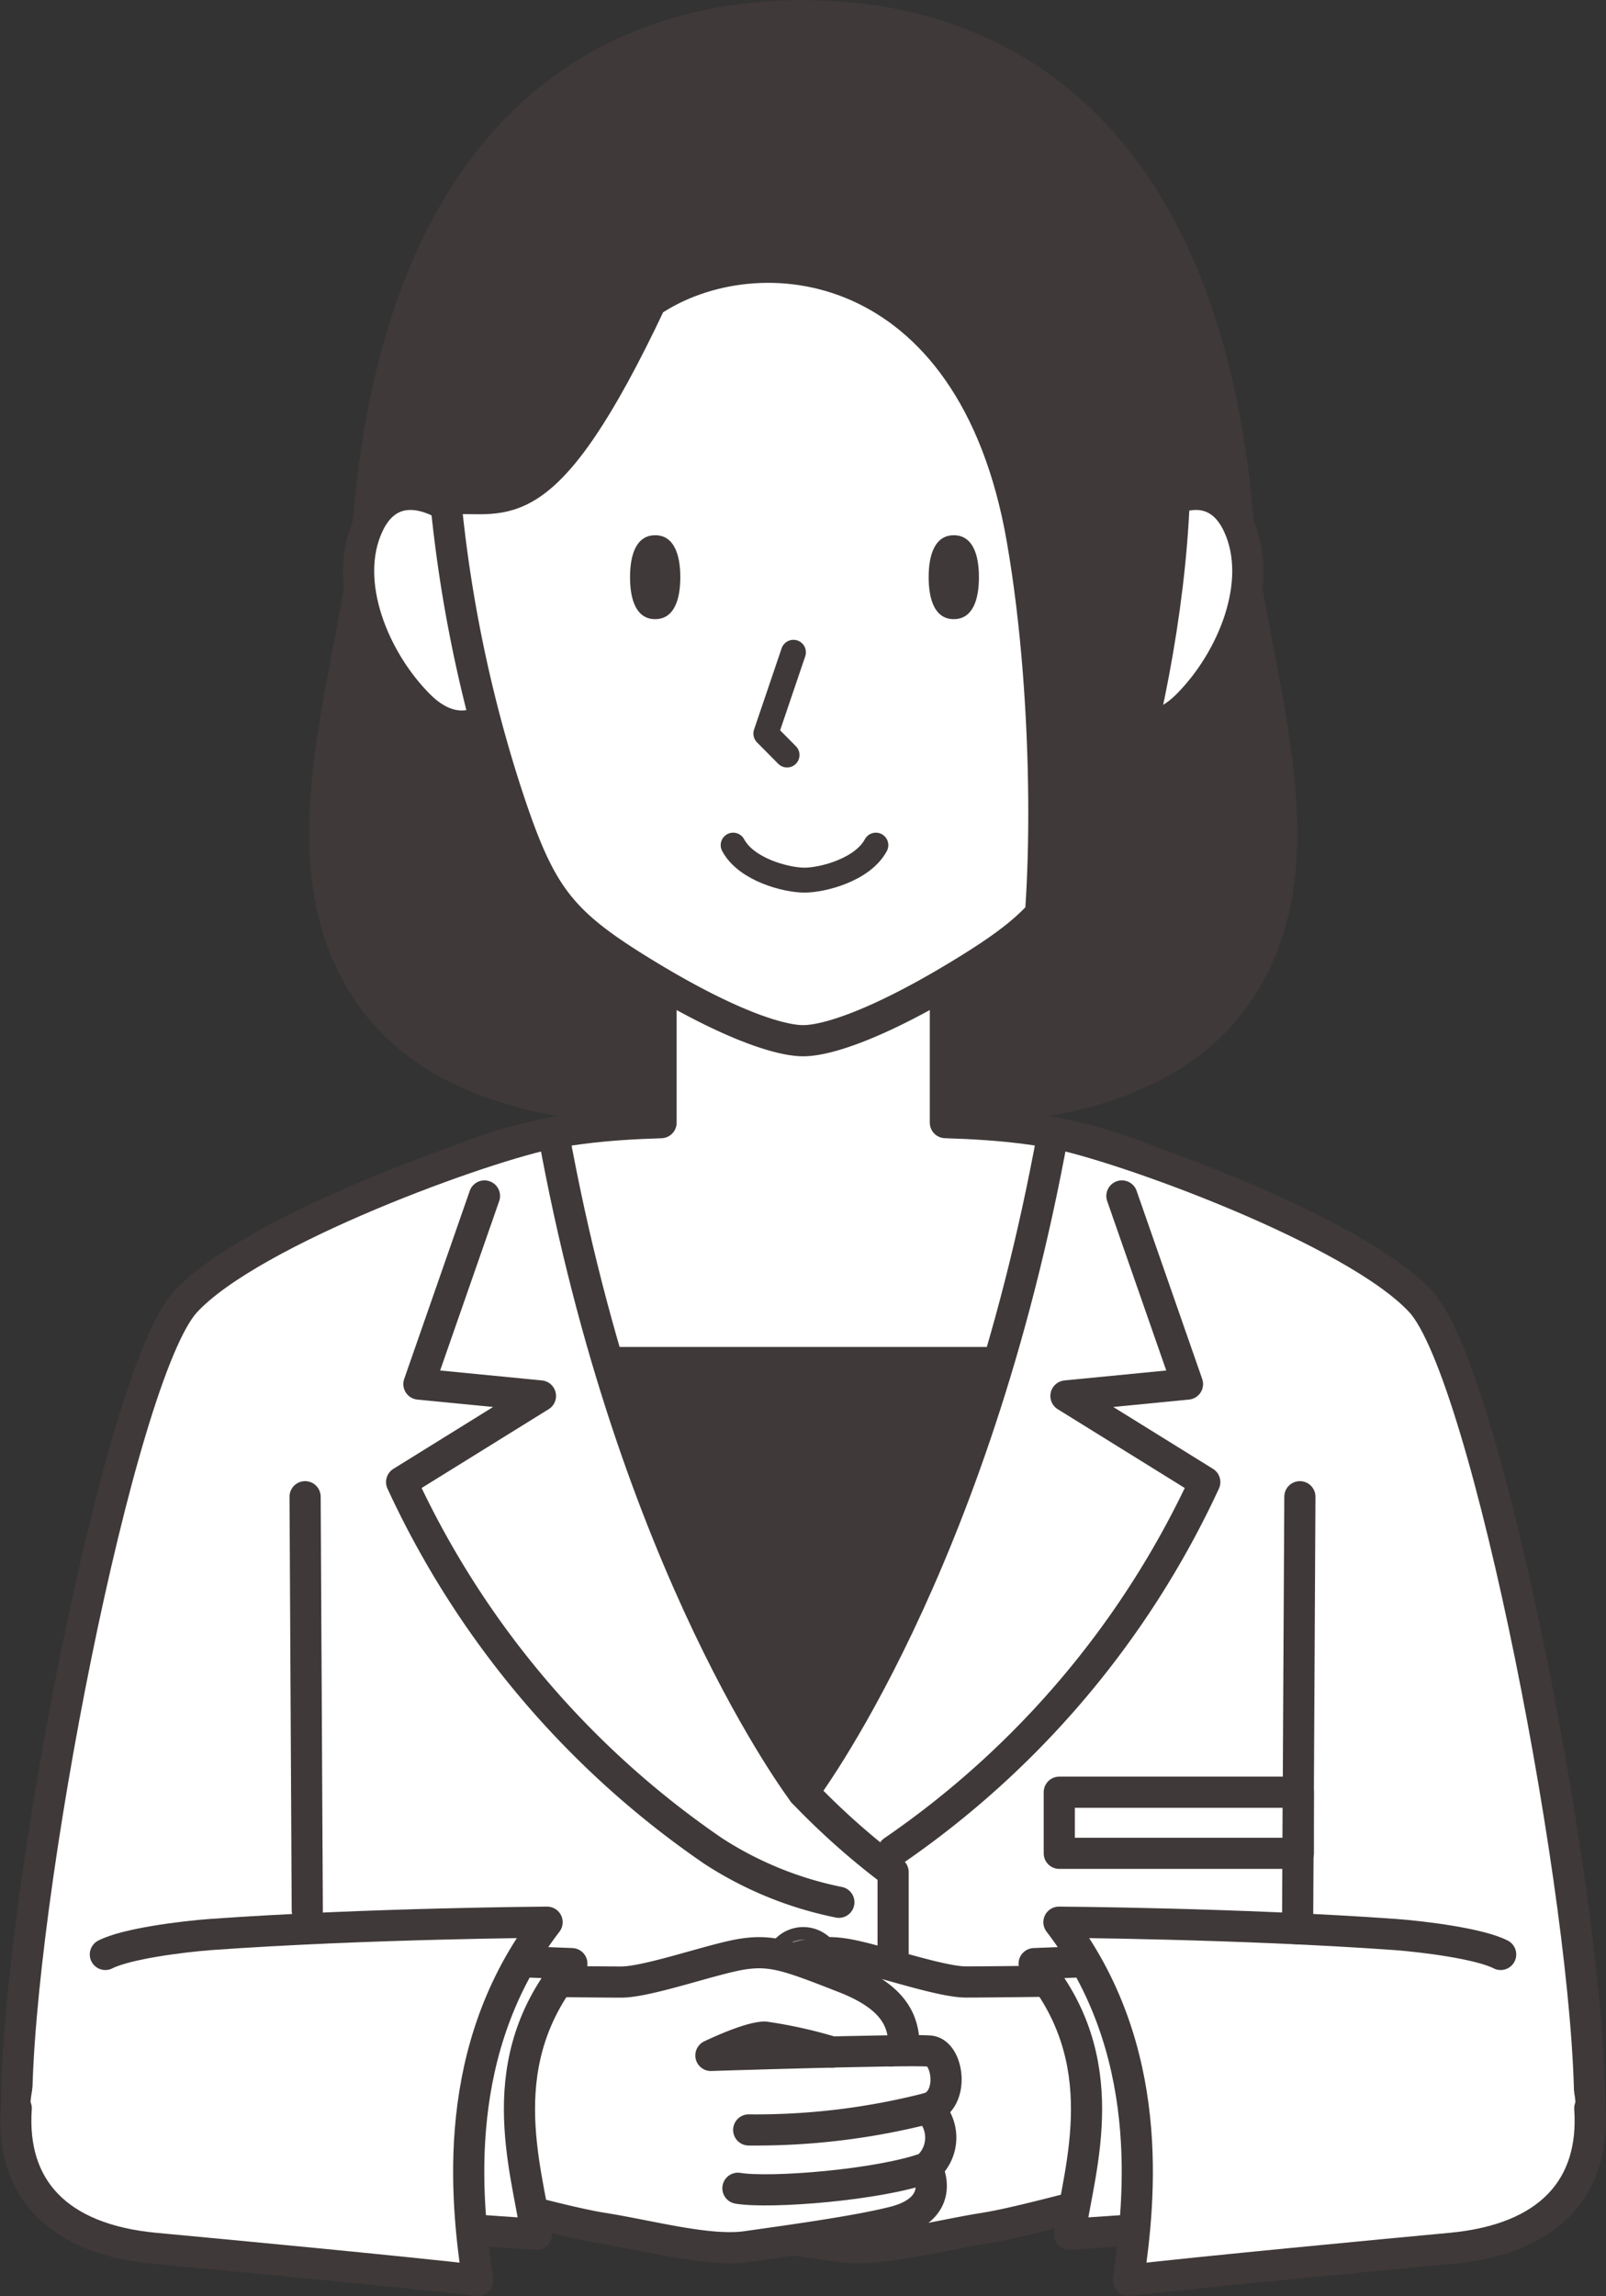
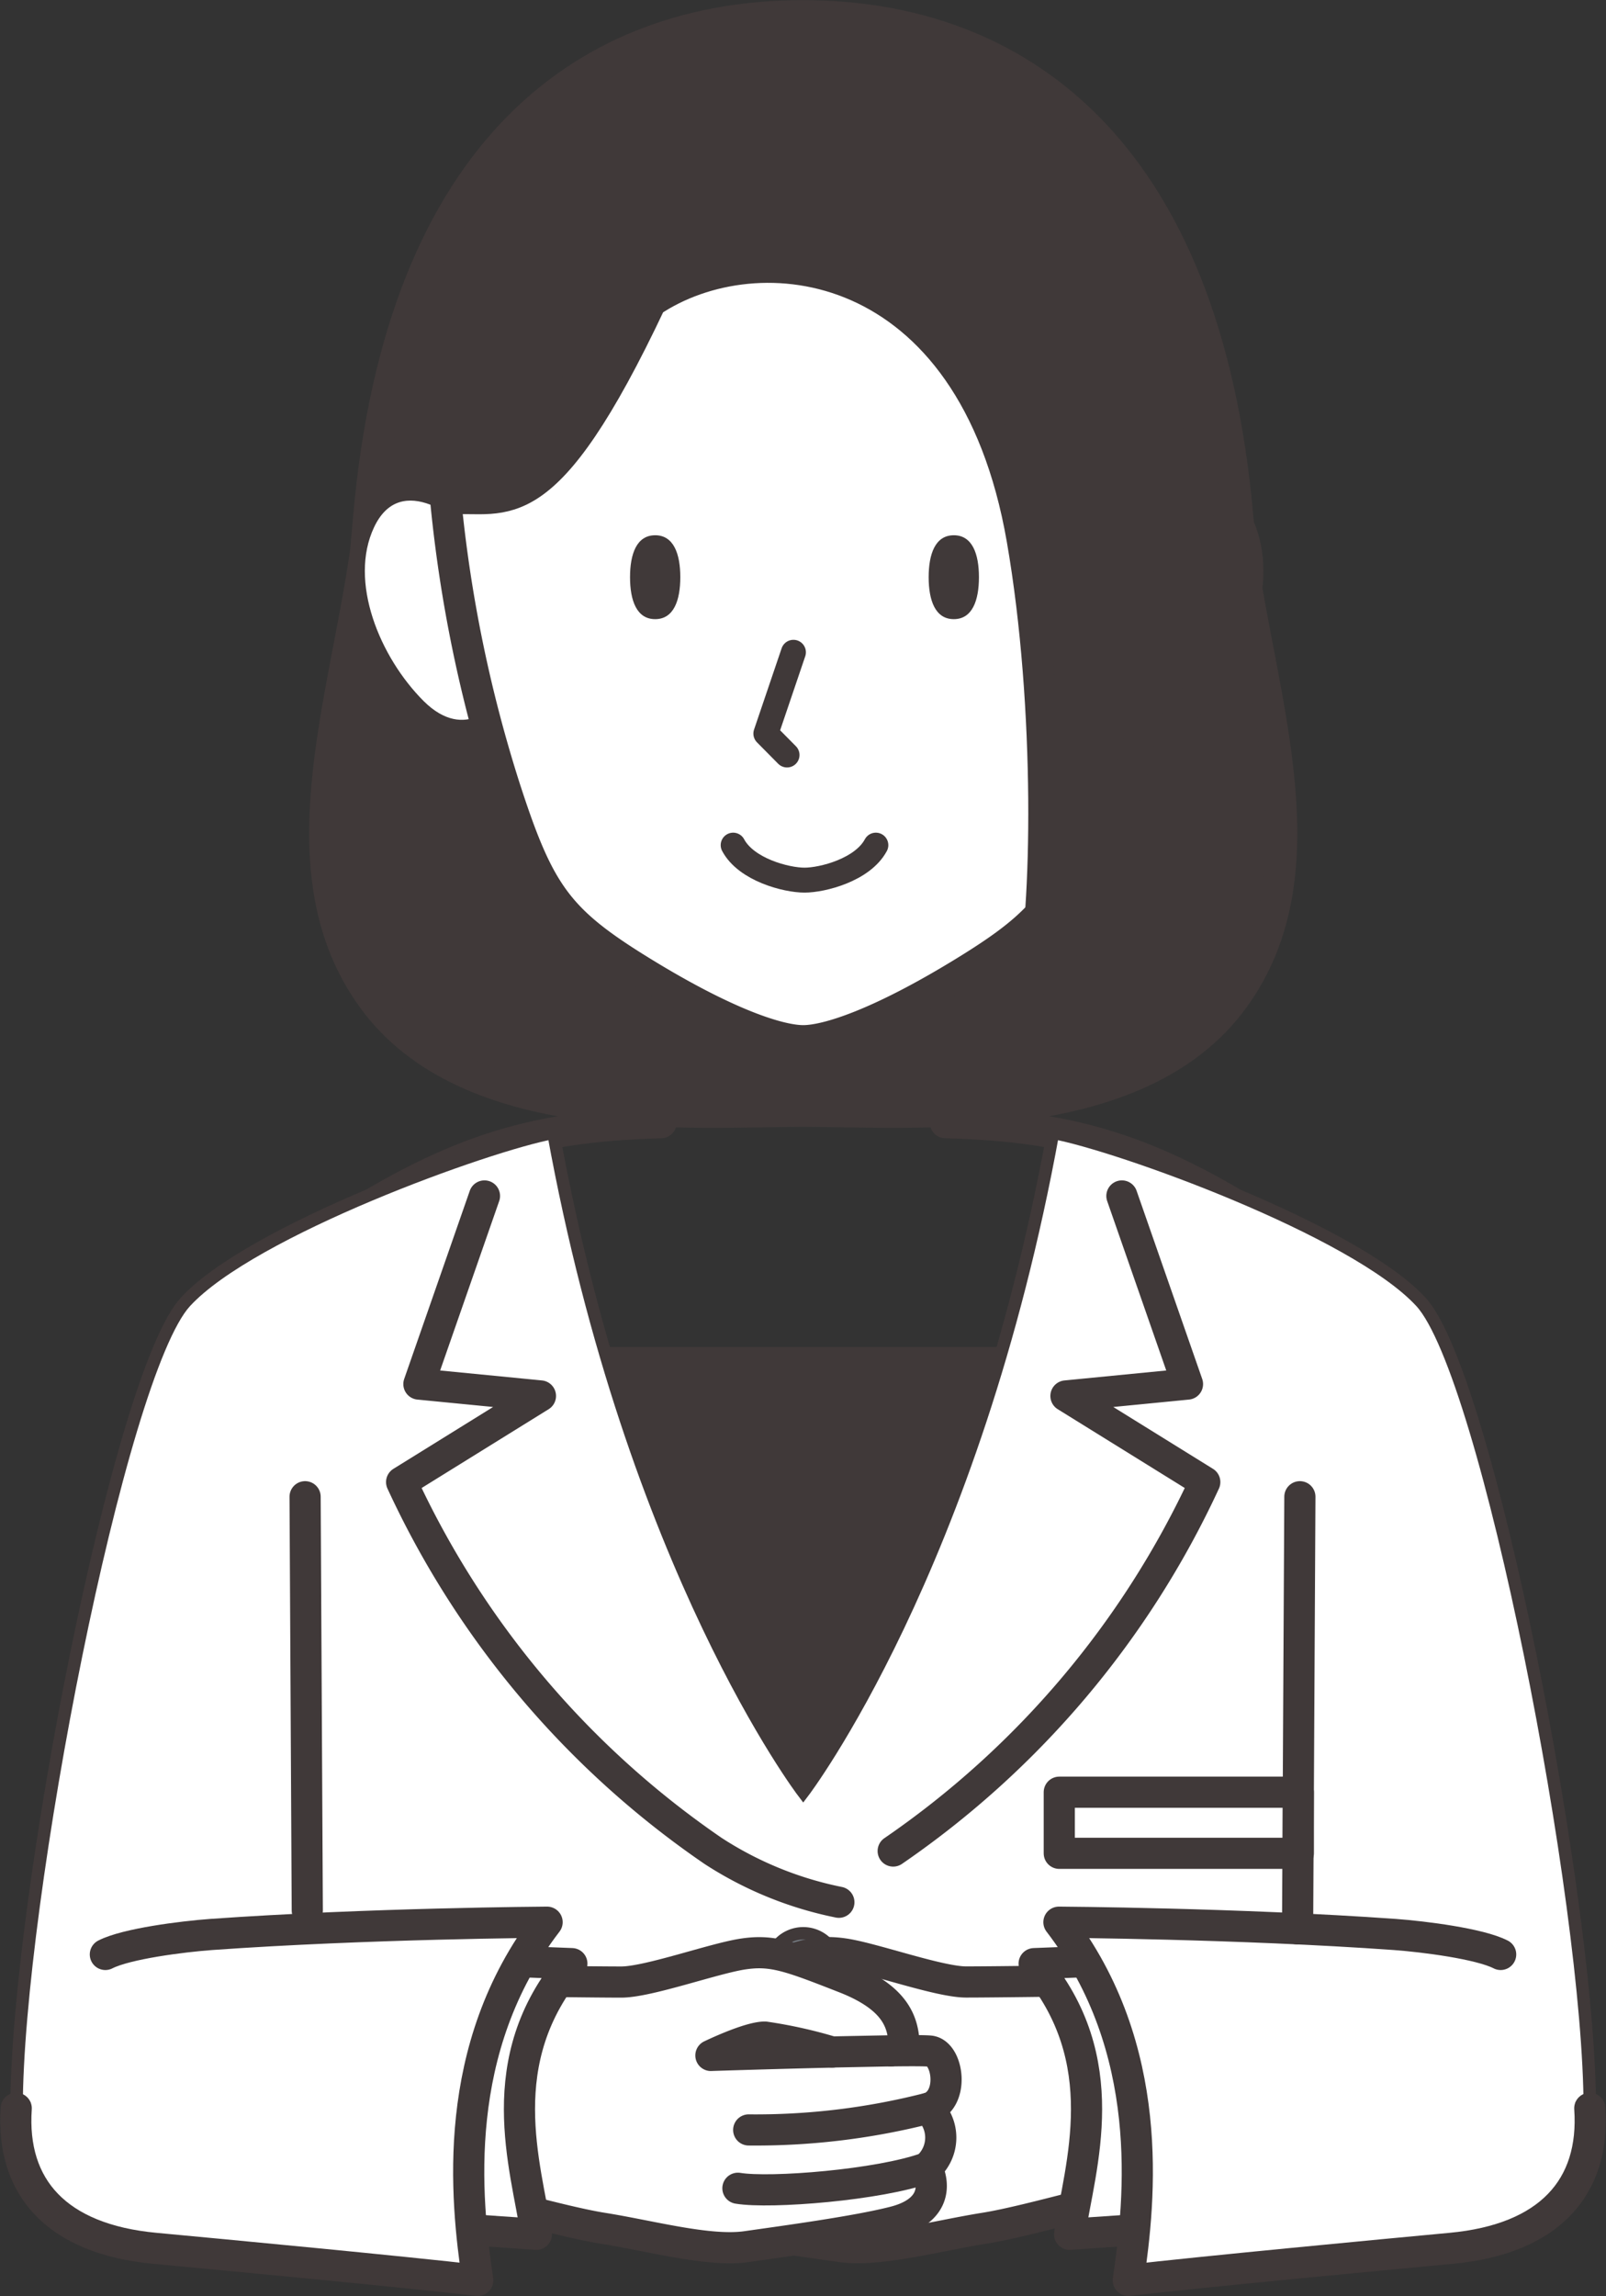
<svg xmlns="http://www.w3.org/2000/svg" viewBox="0 0 128.859 184.175">
  <rect x="0" y="0" width="128.859" height="184.175" fill="#333333" stroke="none" />
  <defs>
    <clipPath id="a">
      <path fill="none" stroke="#403939" d="M0 0h128.859v184.175H0z" />
    </clipPath>
  </defs>
  <g>
-     <path d="M99.552 44.181c-.075-.822-.149-1.661-.225-2.535C96.736 11.545 81.271 1.261 64.415 1.261S32.158 11.545 29.567 41.645c-.076.874-.15 1.713-.225 2.535-1.731 12.329-6.73 25.865.555 35.9 7.658 10.548 25.3 9.079 34.519 9.056l.064-.774v.774c9.214.022 26.86 1.492 34.518-9.056 7.286-10.036 2.285-23.572.555-35.9" fill="#403939" stroke="#403939" />
+     <path d="M99.552 44.181c-.075-.822-.149-1.661-.225-2.535C96.736 11.545 81.271 1.261 64.415 1.261S32.158 11.545 29.567 41.645c-.076.874-.15 1.713-.225 2.535-1.731 12.329-6.73 25.865.555 35.9 7.658 10.548 25.3 9.079 34.519 9.056l.064-.774c9.214.022 26.86 1.492 34.518-9.056 7.286-10.036 2.285-23.572.555-35.9" fill="#403939" stroke="#403939" />
    <path d="M99.552 44.181c-.075-.822-.149-1.661-.225-2.535C96.736 11.545 81.271 1.261 64.415 1.261S32.158 11.545 29.567 41.645c-.076.874-.15 1.713-.225 2.535-1.731 12.329-6.73 25.865.555 35.9 7.658 10.548 25.3 9.079 34.519 9.056l.064-.774v.774c9.214.022 26.86 1.492 34.518-9.056 7.285-10.034 2.284-23.569.554-35.899Z" fill="none" stroke="#403939" stroke-linecap="round" stroke-linejoin="round" stroke-width="2.5" />
-     <path d="M117.578 123.524c-2.311-10.3-3.151-17.212-16.5-25.685-9.748-6.182-16.186-7.518-25.226-7.788v-12.94H53.041v12.94c-9.039.274-15.477 1.611-25.221 7.793-13.352 8.473-14.192 15.386-16.5 25.685s-2.054 27.2-2.054 39.085h110.365c0-11.884.256-28.785-2.054-39.085" fill="#fff" stroke="#403939" />
    <path d="M53.041 77.111v12.94c-9.039.274-15.477 1.611-25.221 7.793" fill="none" stroke="#403939" stroke-linecap="round" stroke-linejoin="round" stroke-width="2.5" />
    <path d="M101.074 97.84c-9.744-6.182-16.182-7.52-25.221-7.793V77.112" fill="none" stroke="#403939" stroke-linecap="round" stroke-linejoin="round" stroke-width="2.5" />
    <path d="M117.578 123.524c-2.312-10.3-3.151-17.212-16.5-25.685a56.075 56.075 0 0 0-9.251-4.856v16.308H37.071V92.983a37.96 37.96 0 0 1 5.786-1.8c-4.67 1.05-9.275 3-15.037 6.658-13.352 8.473-14.192 15.386-16.5 25.685s-2.054 27.2-2.054 39.085h110.365c0-11.884.256-28.786-2.054-39.085" fill="#403939" stroke="#403939" />
    <path fill="none" stroke="#403939" stroke-linecap="round" stroke-linejoin="round" stroke-width="2.5" d="M91.823 109.292H37.071" />
    <path d="M1.33 169.114c0-16.532 8.24-58.923 13.547-64.688s24.309-12.607 29.524-13.559c6.347 34.908 20.046 52.89 20.046 52.89s13.7-17.982 20.045-52.89c5.219.952 24.219 7.793 29.519 13.559s13.547 48.157 13.547 64.688Z" fill="#fff" stroke="#403939" />
-     <path d="M1.33 169.114c0-16.532 8.24-58.923 13.547-64.688s24.309-12.607 29.524-13.559c6.347 34.908 20.046 52.89 20.046 52.89s13.7-17.982 20.045-52.89c5.219.952 24.219 7.793 29.519 13.559s13.547 48.157 13.547 64.688Z" fill="none" stroke="#403939" stroke-linecap="round" stroke-linejoin="round" stroke-width="2.5" />
-     <path d="M64.444 143.757a58.749 58.749 0 0 0 7.216 6.411v12.446" fill="none" stroke="#403939" stroke-linecap="round" stroke-linejoin="round" stroke-width="2.5" />
    <path fill="none" stroke="#403939" stroke-linecap="round" stroke-linejoin="round" stroke-width="2.5" d="M84.992 143.756h19.182v4.901H84.992z" />
    <path d="M67.085 157.71a2.637 2.637 0 1 0-2.637 2.637 2.638 2.638 0 0 0 2.637-2.637" fill="#7a8289" stroke="#403939" />
    <path d="M65.994 163.395c1.3 0 4.331 1.472 4.331 1.472s-5.027-.162-9.723-.275a36.943 36.943 0 0 1 5.393-1.2" fill="#fff" stroke="#403939" />
    <path d="M65.994 163.395c1.3 0 4.331 1.472 4.331 1.472s-5.027-.162-9.723-.275a36.943 36.943 0 0 1 5.392-1.197Z" fill="none" stroke="#403939" stroke-linecap="round" stroke-linejoin="round" stroke-width="2.5" />
    <path d="M52.913 169.112a3.183 3.183 0 0 0 .087 4.764c-.78 1.646-.433 3.551 2.6 4.332s8.836 1.558 11.867 1.992 7.709-.866 11.521-1.472 11.347-2.945 14.119-3.205 10.482.086 10.482.086v-17.412s-13.341.637-17.758.694c0 0-6.15.086-8.316.086s-7.449-1.905-9.788-2.252-3.725.173-8.143 1.906-4.764 3.9-4.764 5.8l1.055.065c-1.6-.021-2.784-.02-3.134.021-1.472.173-1.992 3.986.173 4.592m7.688-4.52a36.943 36.943 0 0 1 5.393-1.2c1.3 0 4.332 1.472 4.332 1.472s-5.028-.162-9.724-.275" fill="#fff" stroke="#403939" />
    <path d="M52.913 169.112a3.183 3.183 0 0 0 .087 4.764c-.78 1.646-.433 3.551 2.6 4.332s8.836 1.558 11.867 1.992 7.709-.866 11.521-1.472 11.347-2.945 14.119-3.205 10.482.086 10.482.086v-17.412s-13.341.637-17.758.694c0 0-6.15.086-8.316.086s-7.449-1.905-9.788-2.252-3.725.173-8.143 1.906-4.764 3.9-4.764 5.8l1.055.065c-1.6-.021-2.784-.02-3.134.021-1.474.177-1.993 3.989.172 4.595Zm7.688-4.52a36.943 36.943 0 0 1 5.393-1.2c1.3 0 4.332 1.472 4.332 1.472s-5.029-.159-9.725-.272Z" fill="none" stroke="#403939" stroke-linecap="round" stroke-linejoin="round" stroke-width="2.5" />
    <path fill="#fff" stroke="#403939" d="m60.601 164.592-4.727-.093" />
    <path fill="none" stroke="#403939" stroke-linecap="round" stroke-linejoin="round" stroke-width="2.5" d="m60.601 164.592-4.727-.093" />
    <path d="M52.913 169.112a55.771 55.771 0 0 0 14.379 1.733" fill="#fff" stroke="#403939" />
    <path d="M52.913 169.112a55.771 55.771 0 0 0 14.379 1.733" fill="none" stroke="#403939" stroke-linecap="round" stroke-linejoin="round" stroke-width="2.5" />
    <path d="M53 173.877c3.811 1.386 12.56 2.08 15.159 1.646" fill="#fff" stroke="#403939" />
    <path d="M53 173.877c3.811 1.386 12.56 2.08 15.159 1.646" fill="none" stroke="#403939" stroke-linecap="round" stroke-linejoin="round" stroke-width="2.5" />
    <path d="m97.063 178.447-11.242.767c.846-5.534 3.725-13.946-2.846-21.708l11.808-.458Z" fill="#fff" stroke="#403939" />
    <path d="m97.063 178.447-11.242.767c.846-5.534 3.725-13.946-2.846-21.708l11.808-.458Z" fill="none" stroke="#403939" stroke-linecap="round" stroke-linejoin="round" stroke-width="2.5" />
    <path d="M90.527 182.914c5.878-.682 20.384-2.053 25.9-2.568 15.864-1.479 11.9-24.008-4.493-25.174-12.605-.9-26.975-.987-26.975-.987 7.769 10.12 6.549 22.1 5.563 28.729" fill="#fff" />
    <path d="M61.373 163.395c-1.3 0-4.333 1.472-4.333 1.472s5.028-.162 9.725-.275a37 37 0 0 0-5.393-1.2" fill="#fff" stroke="#403939" />
    <path d="M61.373 163.395c-1.3 0-4.333 1.472-4.333 1.472s5.028-.162 9.725-.275a37 37 0 0 0-5.392-1.197Z" fill="none" stroke="#403939" stroke-linecap="round" stroke-linejoin="round" stroke-width="2.5" />
    <path d="M74.625 164.523c-.35-.041-1.537-.042-3.133-.021l1.055-.065c0-1.906-.347-4.071-4.764-5.8s-5.8-2.253-8.143-1.906-7.623 2.252-9.789 2.252-8.316-.086-8.316-.086c-4.417-.056-17.758-.694-17.758-.694v17.411s7.709-.346 10.482-.086 10.309 2.6 14.12 3.205 8.49 1.905 11.52 1.472 8.837-1.212 11.868-1.992 3.379-2.686 2.6-4.332a3.183 3.183 0 0 0 .087-4.764c2.165-.606 1.645-4.418.172-4.592m-17.585.347s3.033-1.472 4.332-1.472a36.943 36.943 0 0 1 5.393 1.2c-4.7.113-9.724.275-9.724.275" fill="#fff" stroke="#403939" />
    <path d="M74.625 164.523c-.35-.041-1.537-.042-3.133-.021l1.055-.065c0-1.906-.347-4.071-4.764-5.8s-5.8-2.253-8.143-1.906-7.623 2.252-9.789 2.252-8.316-.086-8.316-.086c-4.417-.056-17.758-.694-17.758-.694v17.411s7.709-.346 10.482-.086 10.309 2.6 14.12 3.205 8.49 1.905 11.52 1.472 8.837-1.212 11.868-1.992 3.379-2.686 2.6-4.332a3.183 3.183 0 0 0 .087-4.764c2.164-.611 1.647-4.423.171-4.594Zm-17.585.347s3.033-1.472 4.332-1.472a36.943 36.943 0 0 1 5.393 1.2c-4.696.107-9.724.27-9.724.27Z" fill="none" stroke="#403939" stroke-linecap="round" stroke-linejoin="round" stroke-width="2.5" />
    <path fill="#fff" stroke="#403939" d="m66.765 164.592 4.727-.093" />
    <path fill="none" stroke="#403939" stroke-linecap="round" stroke-linejoin="round" stroke-width="2.5" d="m66.765 164.592 4.727-.093" />
    <path d="M74.452 169.112a55.771 55.771 0 0 1-14.379 1.733" fill="#fff" stroke="#403939" />
    <path d="M74.452 169.112a55.771 55.771 0 0 1-14.379 1.733" fill="none" stroke="#403939" stroke-linecap="round" stroke-linejoin="round" stroke-width="2.5" />
    <path d="M74.366 173.877c-3.811 1.386-12.561 2.08-15.159 1.646" fill="#fff" stroke="#403939" />
    <path d="M74.366 173.877c-3.811 1.386-12.561 2.08-15.159 1.646" fill="none" stroke="#403939" stroke-linecap="round" stroke-linejoin="round" stroke-width="2.5" />
    <path d="M120.407 156.769c-1.685-.866-6.21-1.435-8.468-1.6-12.605-.9-26.975-.987-26.975-.987 7.768 10.12 6.549 22.1 5.563 28.728 5.878-.682 20.383-2.053 25.9-2.568 7.863-.733 11.57-4.864 11.131-11.232" fill="none" stroke="#403939" stroke-linecap="round" stroke-linejoin="round" stroke-width="2.5" />
    <path fill="none" stroke="#403939" stroke-linecap="round" stroke-linejoin="round" stroke-width="2.5" d="m24.48 120.055.175 33.184" />
    <path fill="none" stroke="#403939" stroke-linecap="round" stroke-linejoin="round" stroke-width="2.5" d="m104.297 120.055-.184 34.662" />
    <path d="m31.796 178.447 11.242.767c-.846-5.534-3.725-13.946 2.846-21.708l-11.808-.458Z" fill="#fff" stroke="#403939" />
    <path d="m31.796 178.447 11.242.767c-.846-5.534-3.725-13.946 2.846-21.708l-11.808-.458Z" fill="none" stroke="#403939" stroke-linecap="round" stroke-linejoin="round" stroke-width="2.5" />
    <path d="M38.332 182.914c-5.878-.682-20.384-2.053-25.9-2.568-15.869-1.48-11.903-24.008 4.488-25.174 12.605-.9 26.975-.987 26.975-.987-7.769 10.12-6.549 22.1-5.563 28.729" fill="#fff" />
    <path d="M8.453 156.769c1.685-.866 6.21-1.435 8.468-1.6 12.606-.9 26.976-.987 26.976-.987-7.769 10.12-6.55 22.1-5.564 28.728-5.878-.682-20.383-2.053-25.9-2.568-7.863-.733-11.57-4.864-11.131-11.232" fill="none" stroke="#403939" stroke-linecap="round" stroke-linejoin="round" stroke-width="2.5" />
    <path d="M39.558 44.18c-2.741-4.04-7.831-6.711-10-2.094s.473 10.9 4.079 14.5 7.071.578 7.359-2.02-1.443-10.388-1.443-10.388" fill="#fff" stroke="#403939" />
-     <path d="M39.558 44.18c-2.741-4.04-7.831-6.711-10-2.094s.473 10.9 4.079 14.5 7.071.578 7.359-2.02-1.438-10.386-1.438-10.386Z" fill="none" stroke="#403939" stroke-linecap="round" stroke-linejoin="round" stroke-width="2.5" />
-     <path d="M89.335 44.18c2.741-4.04 7.831-6.711 10-2.094s-.473 10.9-4.079 14.5-7.071.578-7.359-2.02 1.443-10.388 1.443-10.388" fill="#fff" stroke="#403939" />
    <path d="M89.335 44.18c2.741-4.04 7.831-6.711 10-2.094s-.473 10.9-4.079 14.5-7.071.578-7.359-2.02 1.438-10.386 1.438-10.386Z" fill="none" stroke="#403939" stroke-linecap="round" stroke-linejoin="round" stroke-width="2.5" />
    <path d="M35.586 33.987C36.156 14.706 52.4 6.152 64.447 6.152s28.29 8.556 28.86 27.837c.3 10.305-2.923 23.048-4.917 29.209-2.761 8.528-4.248 10.613-11.043 14.782s-10.989 5.5-12.9 5.5-6.106-1.327-12.9-5.5-8.283-6.256-11.047-14.784c-1.995-6.161-5.222-18.9-4.918-29.209" fill="#fff" stroke="#403939" />
    <path d="M52.568 42.933c1.491 0 2.017 1.507 2.017 3.364s-.526 3.366-2.017 3.366-2.017-1.507-2.017-3.365.525-3.364 2.017-3.364" fill="#403939" />
    <path d="M76.529 42.933c1.491 0 2.017 1.507 2.017 3.364s-.526 3.366-2.017 3.366-2.017-1.507-2.017-3.365.525-3.364 2.017-3.364" fill="#403939" />
    <path d="M70.275 67.79c-1.058 1.978-4.266 2.807-5.725 2.807s-4.667-.829-5.725-2.807" fill="none" stroke="#403939" stroke-linecap="round" stroke-linejoin="round" stroke-width="2" />
    <path d="m63.662 52.321-2.213 6.521 1.7 1.717" fill="none" stroke="#403939" stroke-linecap="round" stroke-linejoin="round" stroke-width="2" />
    <path d="M93.31 36.723c-.25 9.735-3.1 20.847-4.92 26.472-2.761 8.529-4.247 10.615-11.042 14.782s-10.99 5.5-12.9 5.5-6.106-1.328-12.9-5.5-8.284-6.253-11.046-14.782a110.767 110.767 0 0 1-4.716-22.821" fill="none" stroke="#403939" stroke-linecap="round" stroke-linejoin="round" stroke-width="2.5" />
    <path d="M92.658 23.593C86.569 9.729 77.286 4.337 64.447 4.337c-15.468 0-25.388 7.647-30.532 28.744 0 0 1.9 6.948 2.113 6.934 4.567-.315 7.614 2.388 16.195-15.82 8.506-5.733 25.79-3.944 29.787 19.046 2.353 13.533 2.029 30.09.747 35.687 5.186-2.7 12.08-27.163 11.461-43.5-.185-4.865-.227-9.15-1.559-11.842" fill="#403939" />
    <path d="M36.028 40.017c4.567-.314 7.614 2.388 16.2-15.82 8.5-5.733 25.789-3.943 29.786 19.046 2.353 13.533 2.029 30.09.747 35.687 5.187-2.7 12.08-27.163 11.461-43.5" fill="none" stroke="#403939" stroke-linecap="round" stroke-linejoin="round" stroke-width="2.5" />
    <path d="M48.888 20.16c-1.451 8.01-6.044 18.777-8.951 19.494" fill="none" stroke="#403939" stroke-linecap="round" stroke-linejoin="round" stroke-width="1.5" />
    <path d="M43.991 22.35c-.4 6.811-2.959 13.163-6.793 16.852" fill="none" stroke="#403939" stroke-linecap="round" stroke-linejoin="round" stroke-width="1.5" />
    <path d="M71.666 148.473a73.083 73.083 0 0 0 25-29.593l-11.138-6.908 9.751-.954-5.262-15.088" fill="none" stroke="#403939" stroke-linecap="round" stroke-linejoin="round" stroke-width="2.5" />
    <path d="m38.872 95.93-5.26 15.088 9.751.953-11.138 6.909a72.818 72.818 0 0 0 25 29.592 29.015 29.015 0 0 0 10.082 4.111" fill="none" stroke="#403939" stroke-linecap="round" stroke-linejoin="round" stroke-width="2.5" />
  </g>
</svg>